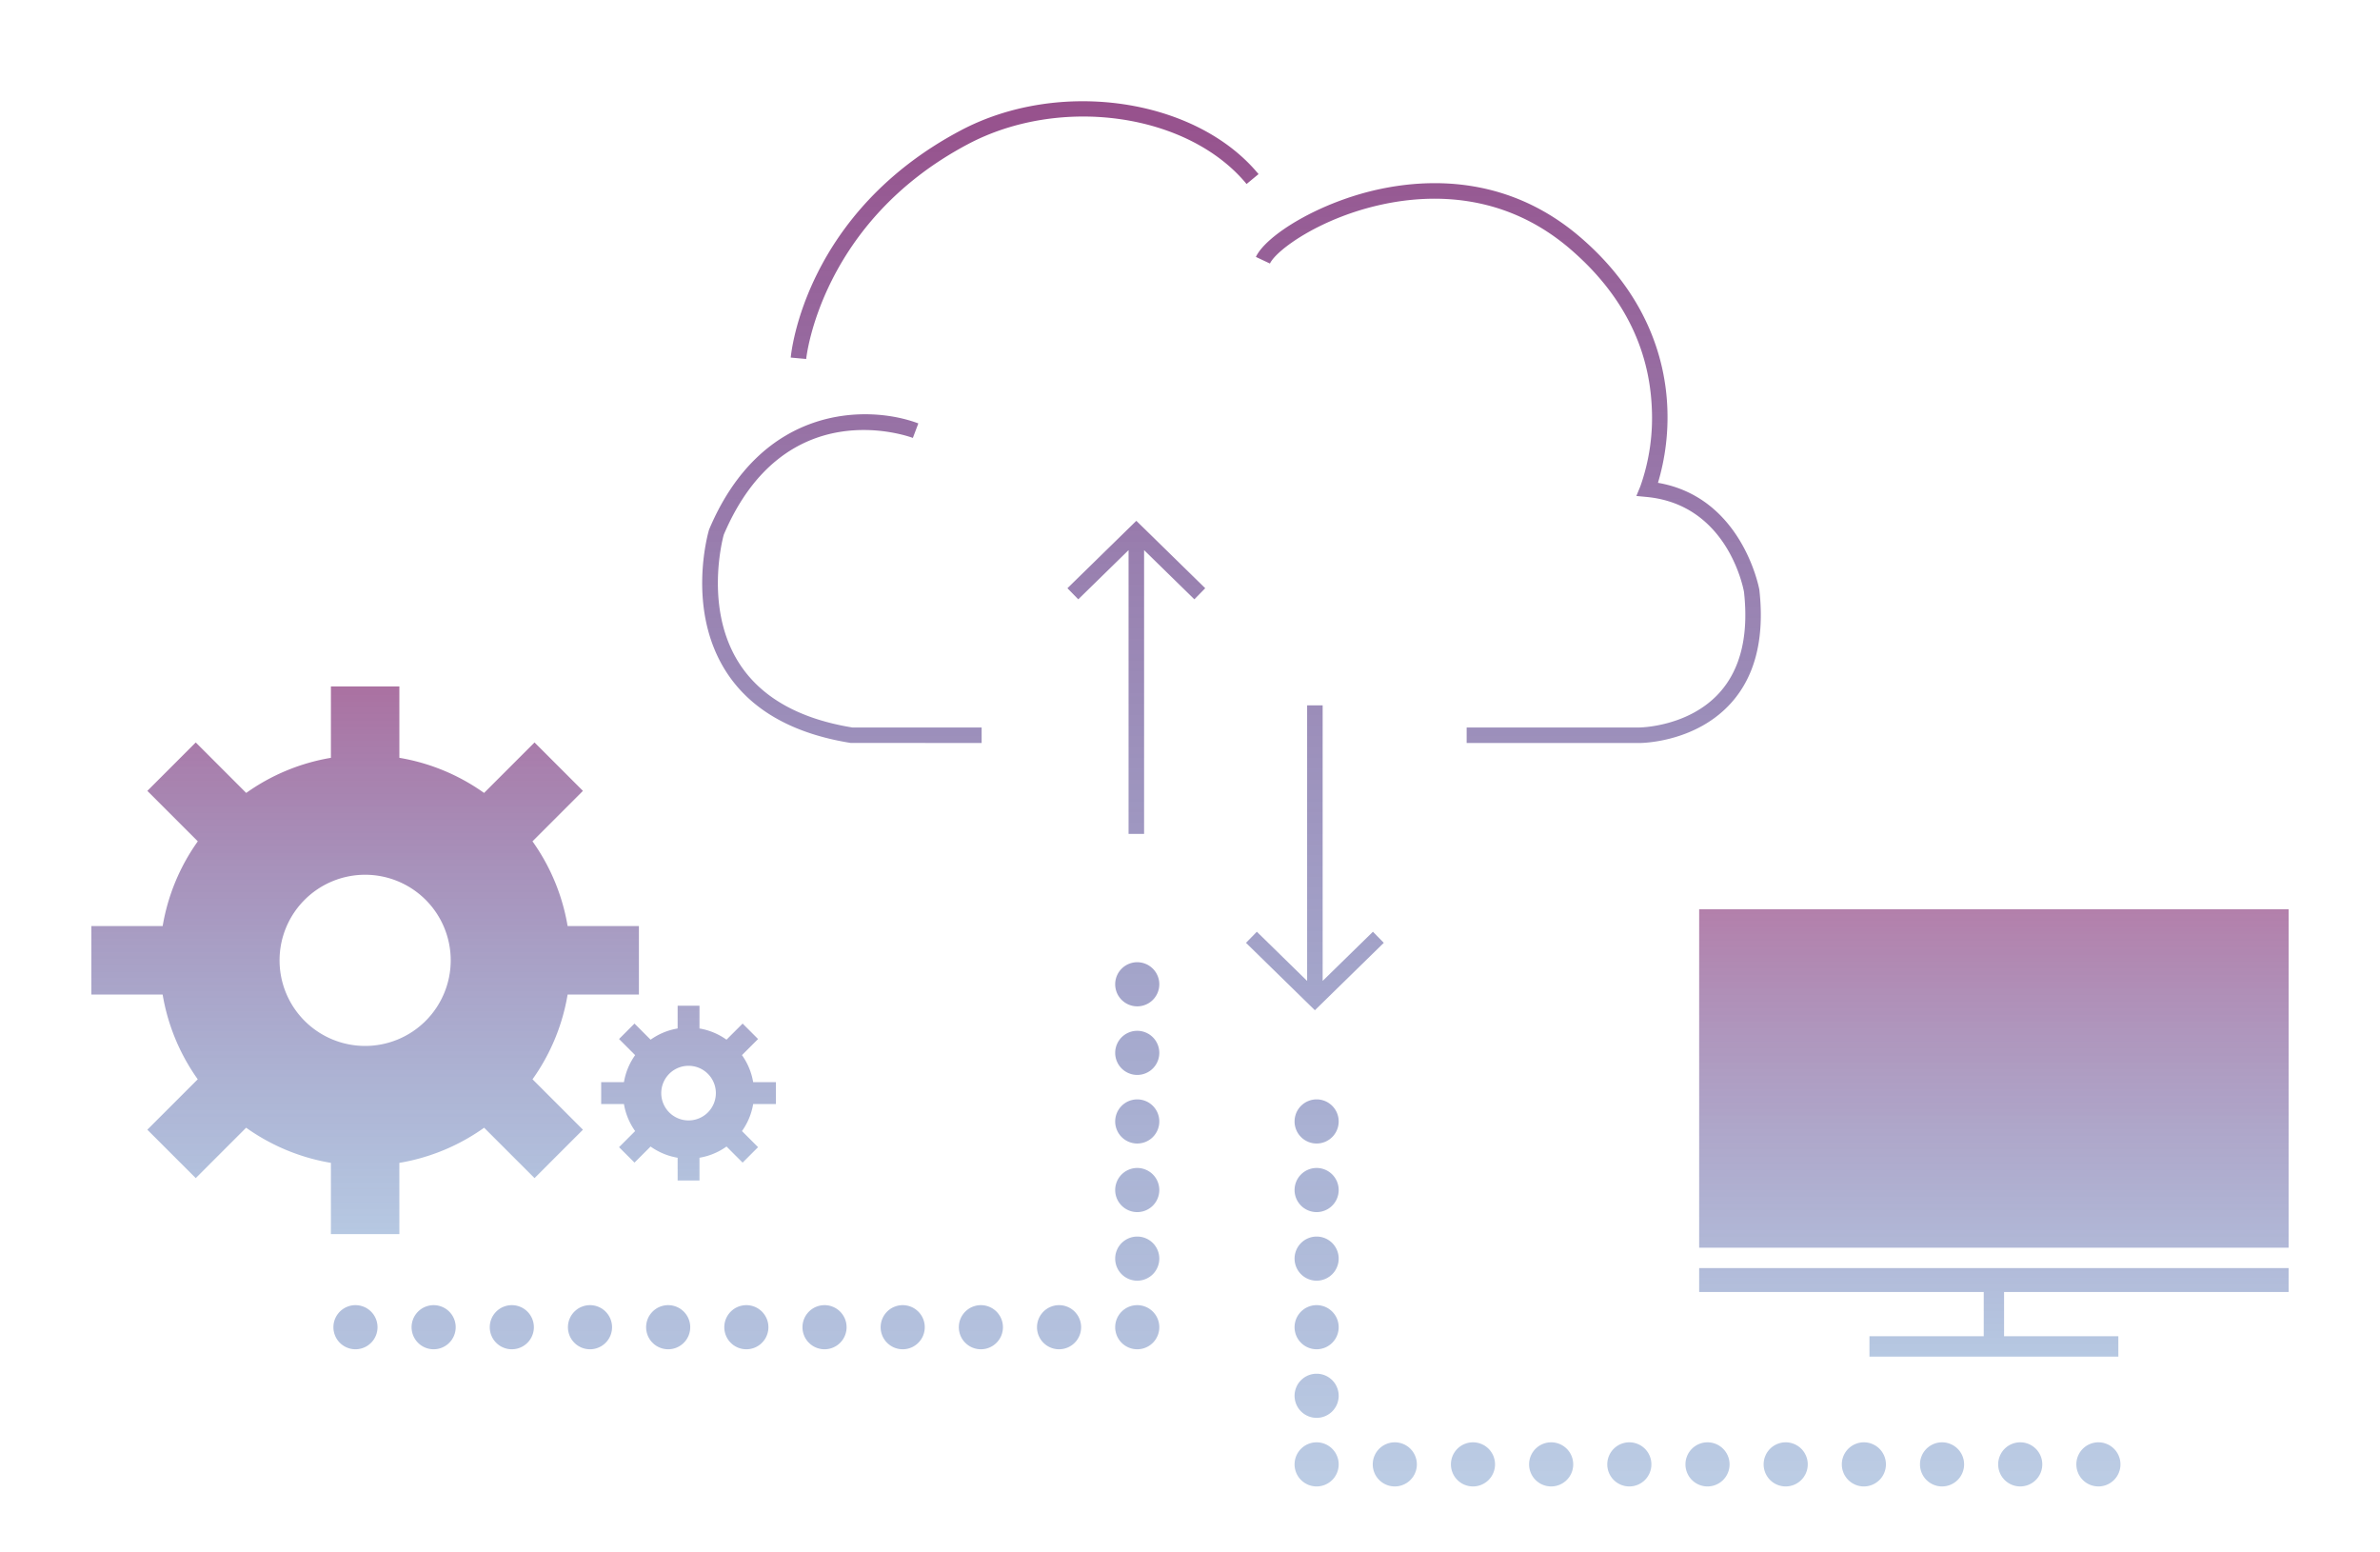
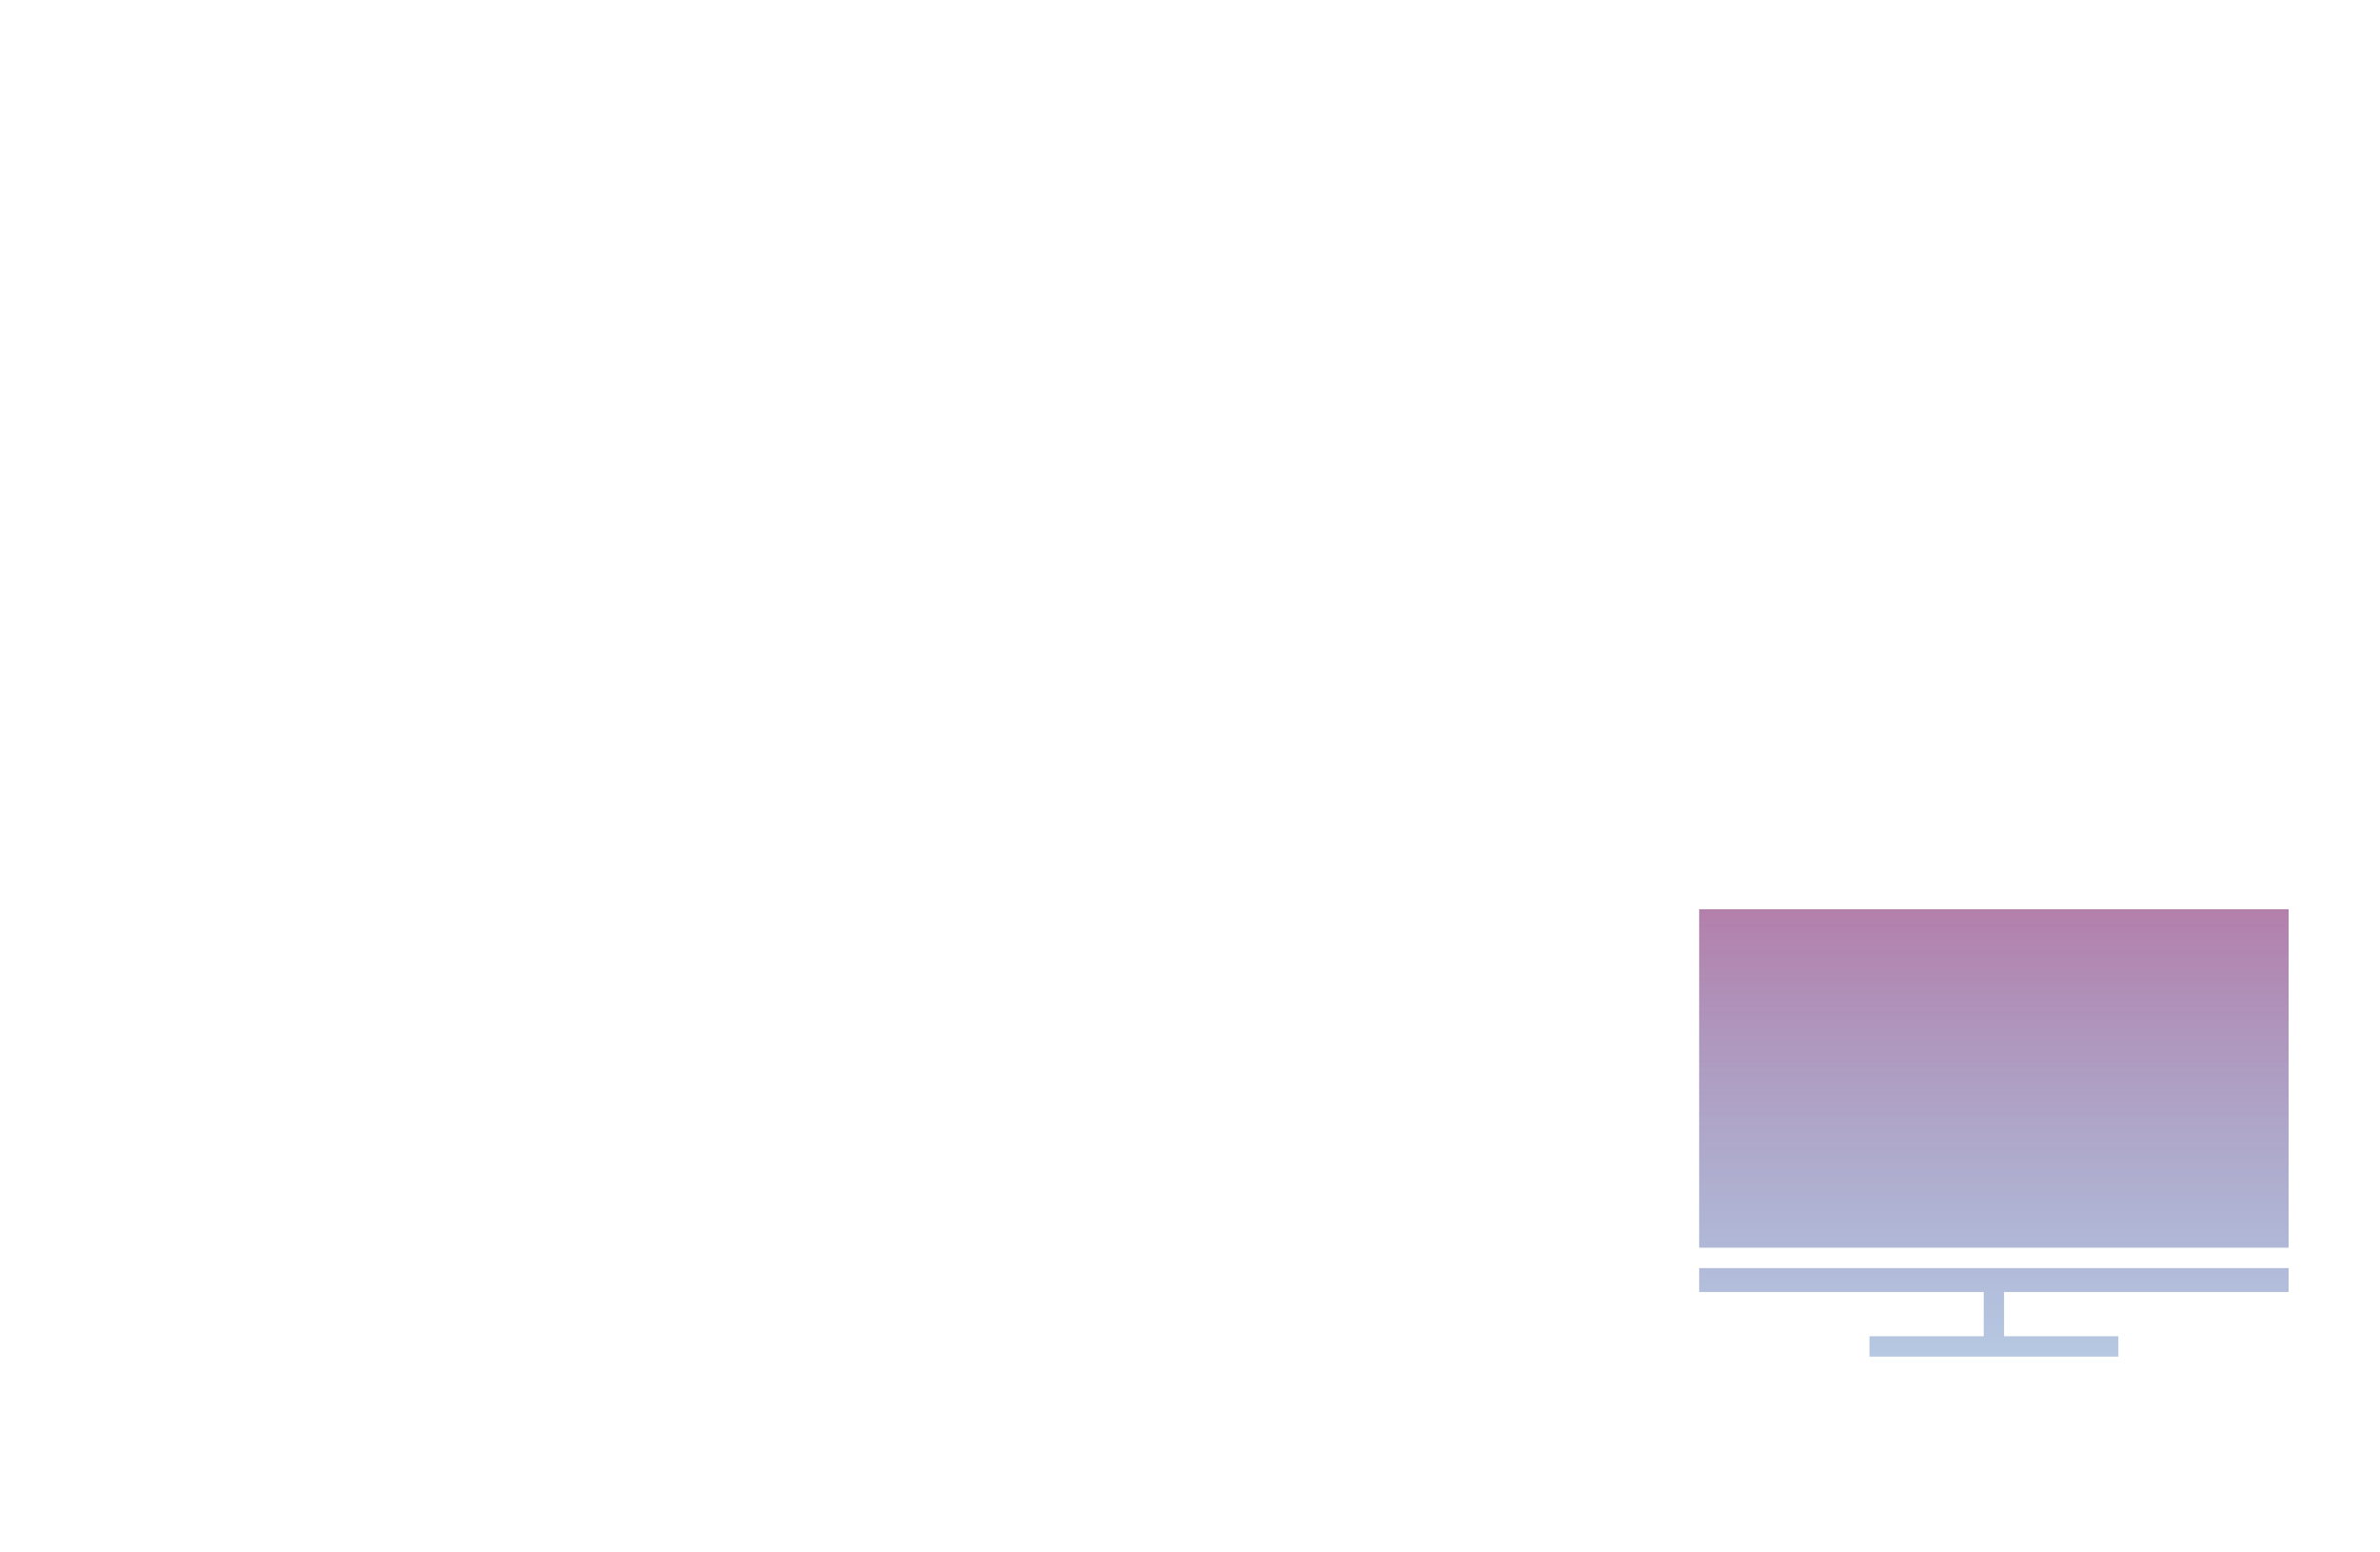
<svg xmlns="http://www.w3.org/2000/svg" id="Layer_1" data-name="Layer 1" width="460" height="300" viewBox="0 0 460 300">
  <defs>
    <style>.cls-1,.cls-3{opacity:0.65;isolation:isolate;}.cls-1{fill:url(#linear-gradient);}.cls-2{fill:url(#linear-gradient-2);}.cls-3{fill:url(#linear-gradient-3);}</style>
    <linearGradient id="linear-gradient" x1="83.813" y1="238.489" x2="83.813" y2="132.657" gradientUnits="userSpaceOnUse">
      <stop offset="0.002" stop-color="#1f55a5" stop-opacity="0.5" />
      <stop offset="1" stop-color="#7d256f" />
    </linearGradient>
    <linearGradient id="linear-gradient-2" x1="237.139" y1="287.25" x2="237.139" y2="19.565" gradientUnits="userSpaceOnUse">
      <stop offset="0.003" stop-color="#1f55a5" stop-opacity="0.3" />
      <stop offset="0.998" stop-color="#7d256f" stop-opacity="0.8" />
    </linearGradient>
    <linearGradient id="linear-gradient-3" x1="385.376" y1="262.161" x2="385.376" y2="175.704" gradientUnits="userSpaceOnUse">
      <stop offset="0.002" stop-color="#1f55a5" stop-opacity="0.5" />
      <stop offset="0.999" stop-color="#7d256f" stop-opacity="0.9" />
    </linearGradient>
  </defs>
  <title>Benefit_3_1</title>
-   <path class="cls-1" d="M123.489,192.189V178.957H109.707a39.466,39.466,0,0,0-6.79-16.372l9.752-9.752-9.356-9.356-9.753,9.753a39.467,39.467,0,0,0-16.37-6.783V132.657H63.957v13.791a39.467,39.467,0,0,0-16.37,6.783l-9.753-9.753-9.356,9.356,9.752,9.752a39.467,39.467,0,0,0-6.79,16.372H17.657V192.189H31.434a39.467,39.467,0,0,0,6.785,16.381l-9.742,9.742,9.356,9.356,9.74-9.74a39.467,39.467,0,0,0,16.383,6.792v13.768h13.232V224.721a39.467,39.467,0,0,0,16.383-6.792l9.74,9.74,9.356-9.356-9.742-9.742a39.467,39.467,0,0,0,6.785-16.381Zm-52.916,9.935a16.54,16.54,0,1,1,16.54-16.54A16.54,16.54,0,0,1,70.573,202.124Zm79.397,11.225v-4.223h-4.398a12.595,12.595,0,0,0-2.167-5.225l3.112-3.112-2.986-2.986-3.113,3.113a12.595,12.595,0,0,0-5.224-2.165v-4.401h-4.223v4.401a12.595,12.595,0,0,0-5.224,2.165l-3.113-3.113-2.986,2.986,3.112,3.112a12.595,12.595,0,0,0-2.167,5.225h-4.398v4.223H120.593a12.595,12.595,0,0,0,2.165,5.228l-3.109,3.109,2.986,2.986,3.108-3.108a12.595,12.595,0,0,0,5.228,2.168v4.394h4.223v-4.394a12.595,12.595,0,0,0,5.228-2.168l3.108,3.108,2.986-2.986-3.109-3.109a12.595,12.595,0,0,0,2.165-5.228Zm-16.887,3.171a5.278,5.278,0,1,1,5.278-5.278A5.278,5.278,0,0,1,133.083,216.52Z" />
-   <path class="cls-2" d="M219.627,100.646l13.317,13.026-2.098,2.145-9.72-9.507v54.837h-3V106.31l-9.72,9.507-2.098-2.145Zm23.62-66.999c-12.118-14.677-38.473-18.544-57.55-8.448-30.009,15.877-32.763,42.767-32.866,43.903l2.988.271c.024-.263,2.765-26.436,31.281-41.522,17.907-9.479,42.56-5.949,53.834,7.706ZM142.785,128.047c-6.579-10.405-3.205-23.59-2.901-24.706,11.733-27.608,35.544-19.088,36.553-18.712l1.056-2.808c-9.476-3.569-30.119-3.892-40.409,20.439l-.058.161c-.181.616-4.349,15.226,3.21,27.206,4.688,7.43,12.81,12.119,24.14,13.938l25.353.019v-3H164.734C154.363,138.897,146.979,134.68,142.785,128.047Zm112.854,61.515V136.302h-3v53.26l-9.72-9.507-2.098,2.145,13.317,13.026,13.317-13.026-2.098-2.145Zm84.404-75.597c-.032-.186-3.259-17.848-19.595-20.661a44.235,44.235,0,0,0,1.805-14.598c-.366-8.709-3.574-21.476-16.78-32.834-13.535-11.646-28.563-11.501-38.785-9.33-11.632,2.472-21.957,8.89-23.95,13.104l2.713,1.281c1.248-2.641,9.856-8.9,21.86-11.451,9.561-2.03,23.601-2.176,36.205,8.67,9.91,8.522,15.203,18.803,15.734,30.556a39.664,39.664,0,0,1-2.206,15.271l-.773,1.872,2.017.194c15.661,1.507,18.679,17.744,18.786,18.345.929,8.358-.647,14.893-4.686,19.419-5.952,6.672-15.412,6.78-15.505,6.78H283.471v3h33.412c.44,0,10.855-.088,17.722-7.759C339.25,130.635,341.084,123.31,340.043,113.965ZM254.474,212.454a4.263,4.263,0,1,1-4.263,4.263A4.263,4.263,0,0,1,254.474,212.454Zm0,13.254a4.263,4.263,0,1,1-4.263,4.263A4.263,4.263,0,0,1,254.474,225.708Zm0,13.254a4.263,4.263,0,1,1-4.263,4.263A4.263,4.263,0,0,1,254.474,238.962Zm0,13.254a4.263,4.263,0,1,1-4.263,4.263A4.263,4.263,0,0,1,254.474,252.216Zm0,13.254a4.263,4.263,0,1,1-4.263,4.263A4.263,4.263,0,0,1,254.474,265.47Zm0,13.254a4.263,4.263,0,1,1-4.263,4.263A4.263,4.263,0,0,1,254.474,278.724Zm25.957,4.263a4.263,4.263,0,1,1,4.263,4.263A4.263,4.263,0,0,1,280.431,282.987Zm-15.11,0a4.263,4.263,0,1,1,4.263,4.263A4.263,4.263,0,0,1,265.32,282.987Zm30.22,0a4.263,4.263,0,1,1,4.263,4.263A4.263,4.263,0,0,1,295.541,282.987Zm15.11,0a4.263,4.263,0,1,1,4.263,4.263A4.263,4.263,0,0,1,310.651,282.987Zm15.11,0a4.263,4.263,0,1,1,4.263,4.263A4.263,4.263,0,0,1,325.761,282.987Zm15.11,0a4.263,4.263,0,1,1,4.263,4.263A4.263,4.263,0,0,1,340.871,282.987Zm15.11,0a4.263,4.263,0,1,1,4.263,4.263A4.263,4.263,0,0,1,355.982,282.987Zm15.11,0a4.263,4.263,0,1,1,4.263,4.263A4.263,4.263,0,0,1,371.092,282.987Zm15.11,0a4.263,4.263,0,1,1,4.263,4.263A4.263,4.263,0,0,1,386.202,282.987Zm15.11,0a4.263,4.263,0,1,1,4.263,4.263A4.263,4.263,0,0,1,401.312,282.987Zm-177.244-79.523a4.263,4.263,0,1,1-4.263-4.263A4.263,4.263,0,0,1,224.068,203.463Zm0,13.254a4.263,4.263,0,1,1-4.263-4.263A4.263,4.263,0,0,1,224.068,216.717Zm0-26.508a4.263,4.263,0,1,1-4.263-4.263A4.263,4.263,0,0,1,224.068,190.21Zm0,39.762a4.263,4.263,0,1,1-4.263-4.263A4.263,4.263,0,0,1,224.068,229.971Zm0,13.254a4.263,4.263,0,1,1-4.263-4.263A4.263,4.263,0,0,1,224.068,243.225Zm0,13.254a4.263,4.263,0,1,1-4.263-4.263A4.263,4.263,0,0,1,224.068,256.479Zm-34.484,4.263a4.263,4.263,0,1,1,4.263-4.263A4.263,4.263,0,0,1,189.585,260.743Zm15.11,0a4.263,4.263,0,1,1,4.263-4.263A4.263,4.263,0,0,1,204.695,260.743Zm-30.22,0a4.263,4.263,0,1,1,4.263-4.263A4.263,4.263,0,0,1,174.474,260.743Zm-15.11,0a4.263,4.263,0,1,1,4.263-4.263A4.263,4.263,0,0,1,159.364,260.743Zm-15.11,0a4.263,4.263,0,1,1,4.263-4.263A4.263,4.263,0,0,1,144.254,260.743Zm-15.11,0a4.263,4.263,0,1,1,4.263-4.263A4.263,4.263,0,0,1,129.144,260.743Zm-15.11,0a4.263,4.263,0,1,1,4.263-4.263A4.263,4.263,0,0,1,114.033,260.743Zm-15.11,0a4.263,4.263,0,1,1,4.263-4.263A4.263,4.263,0,0,1,98.923,260.743Zm-15.11,0a4.263,4.263,0,1,1,4.263-4.263A4.263,4.263,0,0,1,83.813,260.743Zm-15.11,0a4.263,4.263,0,1,1,4.263-4.263A4.263,4.263,0,0,1,68.703,260.743Z" />
  <path class="cls-3" d="M442.343,175.704v65.415H328.409V175.704H442.343ZM328.409,247.22v2.451h55.001V258.229H361.324v3.932h48.105V258.229H387.342v-8.558h55.001v-4.62H328.409Z" />
</svg>